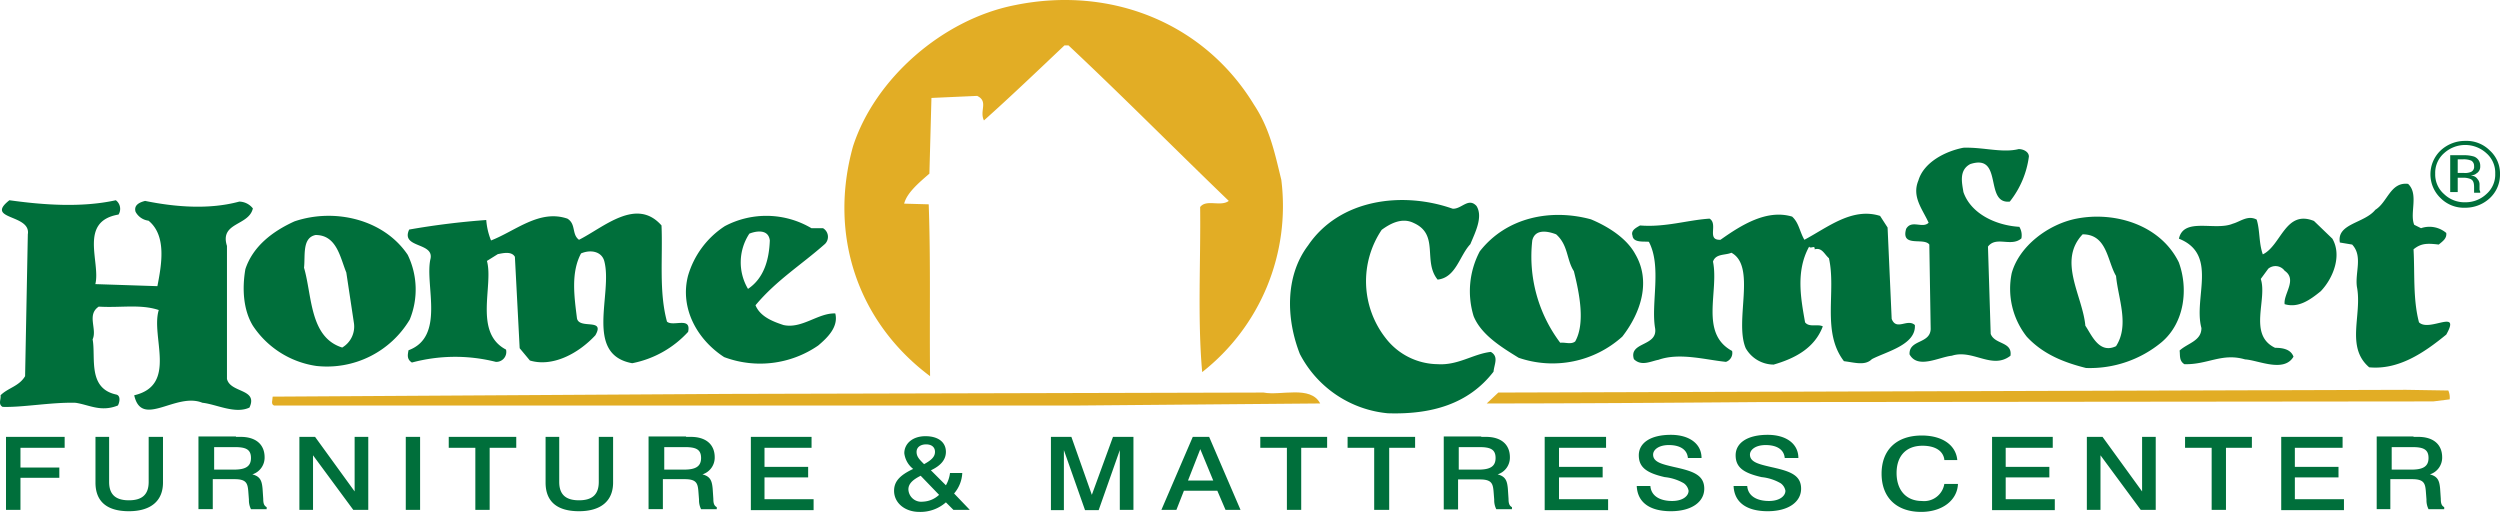
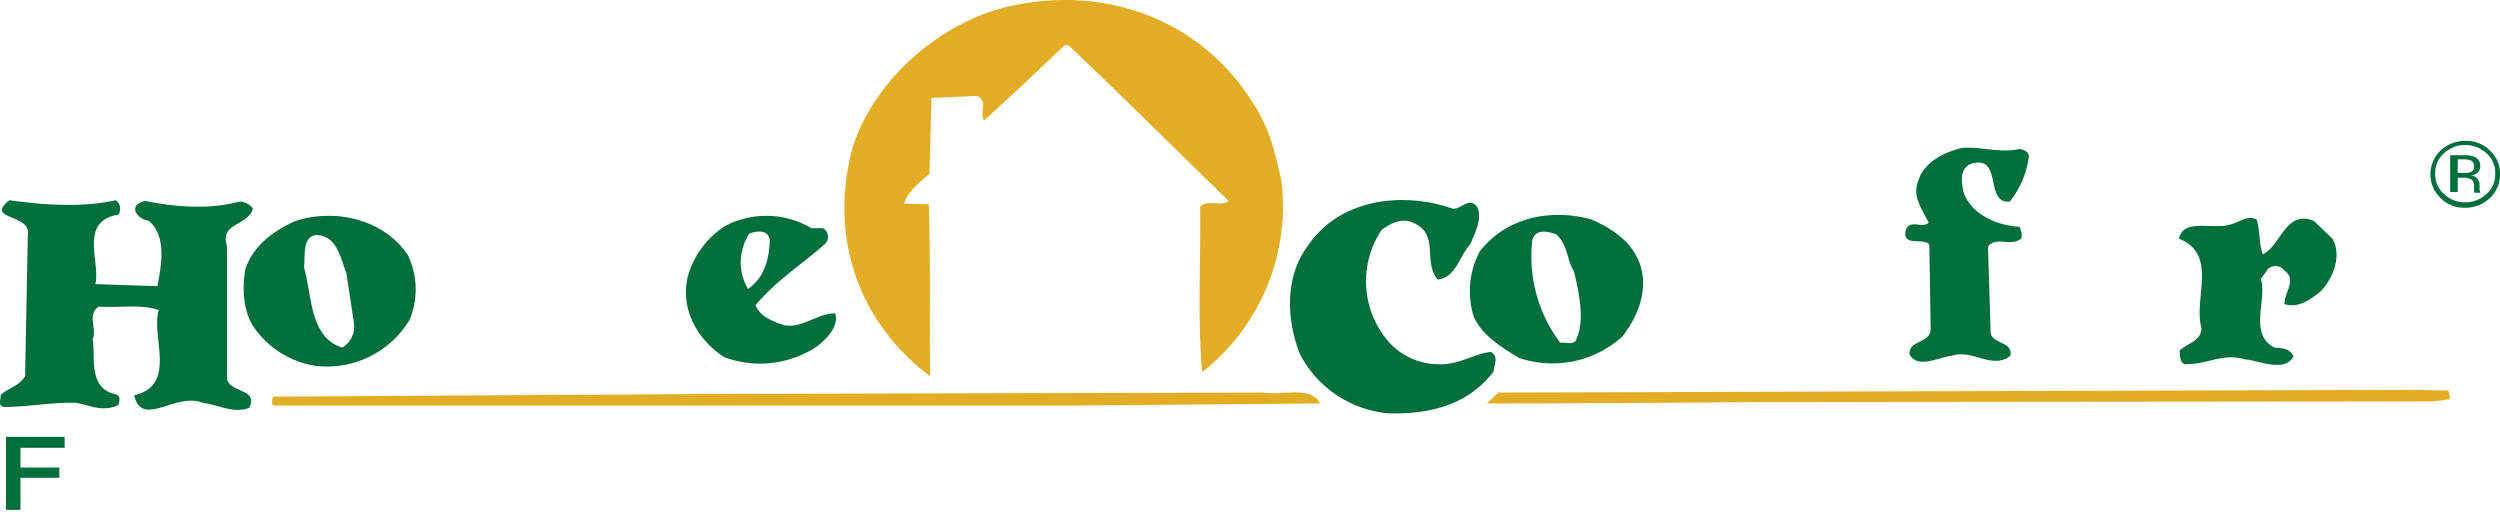
<svg xmlns="http://www.w3.org/2000/svg" viewBox="0 0 366.58 75.06">
  <defs>
    <style>.cls-1{fill:#e2ad25;}.cls-2{fill:#006f3b;}</style>
  </defs>
  <title>Asset 1</title>
  <g id="Layer_2" data-name="Layer 2">
    <g id="Layer_1-2" data-name="Layer 1">
      <path class="cls-1" d="M183.88,15.36c2.3,3.5,3,6.9,4,11a30.94,30.94,0,0,1-11.6,28.2c-.7-7.8-.2-16.3-.3-24.2.9-1.2,3,0,4.2-.9-7.9-7.6-15.4-15.2-23.5-22.8h-.6c-3.9,3.7-8.1,7.7-11.8,11-.7-1.4.7-2.8-1-3.6l-6.7.3-.3,11.1c-1.5,1.3-3.3,2.8-3.7,4.4l3.6.1c.3,8.6.1,16.2.2,25.2-10.7-8-14.9-20.8-11.3-33.7,3.2-9.9,13.1-18.6,23.7-20.7,14.1-2.9,27.8,2.6,35.1,14.6M359,57.26a2.55,2.55,0,0,1,.2,1.3l-2.4.3-99.2.1c-12.8.1-26.7.2-39.6.2l1.7-1.6,133.1-.4Z" />
      <path class="cls-1" d="M193.58,59.16l-35.3.3H40.18c-.5-.2-.2-.8-.2-1.3l66.8-.4,78.5-.2c2.5.5,6.9-1.1,8.3,1.6" />
      <path class="cls-2" d="M296,21.86c.7,0,1.5.4,1.5,1.1a13.42,13.42,0,0,1-2.8,6.6c-3.8.4-.9-7.1-5.8-5.5-1.7.9-1.2,2.8-1,4.1,1.1,3.2,4.8,4.9,8.2,5.1a2.39,2.39,0,0,1,.3,1.7c-1.5,1.3-3.7-.4-4.9,1.2l.4,12.8c.6,1.6,3.2,1.1,2.9,3.2-2.7,2.1-5.5-1-8.6,0-1.9.2-5,2-6.2-.2-.1-2.2,3-1.5,3.1-3.7l-.2-12.4c-.8-1.1-4.2.5-3.4-2.3.8-1.4,2.4,0,3.3-.9-.9-2-2.5-3.8-1.5-6.2.8-2.7,4-4.3,6.6-4.8,2.9-.1,5.7.8,8.1.2" />
-       <path class="cls-2" d="M355,33.46a3.8,3.8,0,0,1,3.7.7c.1.8-.5,1.2-1.1,1.7-1.7-.2-2.6-.2-3.7.7.2,3.5-.1,7.3.8,10.7,1.5,1.5,6.2-2.1,4,1.8-3.3,2.7-7,5.2-11.3,4.8-3.5-3-1-7.7-1.8-11.8-.3-2.1.9-4.5-.7-6.2l-1.8-.3c-.5-2.8,3.6-2.8,5.2-4.8,1.8-1.1,2.2-4.1,4.8-3.8,1.6,1.5.2,4.3.9,6Z" />
      <path class="cls-2" d="M342,35c1.4,2.4.2,5.7-1.7,7.7-1.6,1.3-3.3,2.5-5.3,1.9-.2-1.5,1.9-3.6,0-4.9a1.66,1.66,0,0,0-2.4-.3l-1.1,1.5c1,3-1.9,8.2,2.1,10.1,1.1,0,2.3.2,2.7,1.3-1.4,2.4-5.2.5-7.1.4-3.4-1-5.5.8-8.9.7-.8-.5-.6-1.3-.7-2,1.2-1.1,3.2-1.4,3.2-3.3-1.2-4.4,2.5-10.8-3.3-13.1.7-3.2,5.3-1.1,7.9-2.2,1.1-.3,2.2-1.3,3.5-.6.5,1.6.3,3.4.9,5.1,2.7-1.3,3.3-6.6,7.5-4.9Zm-129-4.4c1.3.1,2.3-1.7,3.5-.4,1,1.6-.2,3.9-.9,5.6-1.6,1.7-2.1,4.9-4.8,5.2-2.2-2.7.3-6.6-3.5-8.3-1.8-.9-3.6.2-4.7,1a13.52,13.52,0,0,0,.6,15.9,9.76,9.76,0,0,0,7.6,3.8c3,.2,5.2-1.5,7.8-1.8,1.2.7.5,1.8.4,2.9-3.7,4.8-9.2,6.3-15.5,6.1a16.23,16.23,0,0,1-12.9-8.7c-2-5.1-2.2-11.4,1.2-15.9,4.6-6.8,13.8-8,21.2-5.4" />
-       <path class="cls-2" d="M277.38,46.76c.7,1.8,2.3-.1,3.4.9.2,2.9-4.2,3.9-6.3,5-1,1-2.5.5-4.1.3-3.3-4.3-1.1-10.2-2.2-15.1-.7-.6-1-1.6-2.1-1.3.1-.7-.6,0-.8-.4-2,3.6-1.2,7.7-.6,11.1.6.8,1.9.2,2.6.6-1.2,3.2-4.1,4.7-7.2,5.6a4.75,4.75,0,0,1-4.1-2.4c-1.7-4,1.6-12-2.1-14-.9.4-2.3.1-2.7,1.3.9,4.4-2,10.5,2.8,13.1a1.37,1.37,0,0,1-.9,1.6c-3-.3-6.8-1.4-9.9-.3-1.1.2-2.5,1-3.6-.1-.8-2.6,3.6-1.8,3.1-4.6-.6-3.6,1-9-.9-12.6-.6-.1-2.3.2-2.4-.9-.3-.8.6-1.2,1.1-1.5,3.7.3,7-.8,10.2-1,1.3.8-.5,3.2,1.6,3.1,3.1-2.2,6.8-4.5,10.5-3.4,1,.9,1.1,2.2,1.8,3.4,3.4-1.8,7-4.8,11.1-3.5l1.1,1.7Zm42.1-8.3c1.4,3.8.9,8.8-2.5,11.7a16.48,16.48,0,0,1-11.1,3.8c-3.2-.8-6.3-2-8.7-4.6a11.35,11.35,0,0,1-2.2-9.3c1.1-4,5.4-7.2,9.5-8,5.6-1.1,12.3.9,15,6.4m-14.1-4.1c-3.7,3.9,0,9,.4,13.4.9,1.3,2,4.2,4.5,3,2-3.1.3-7,0-10.3-1.3-2.2-1.3-6.1-4.9-6.1" />
      <path class="cls-2" d="M239.78,37.26c2.3,3.9.9,8.5-1.9,12.1a15.29,15.29,0,0,1-15.2,3.1c-2.6-1.6-5.5-3.4-6.6-6.1a12.49,12.49,0,0,1,.9-9.5c3.9-5,10.4-6.3,16.3-4.7,2.4,1,5.2,2.7,6.5,5.1m-11.6-2.9c-1.3-.5-3.1-.8-3.5.9a21,21,0,0,0,4.1,15c.7-.1,1.6.3,2.2-.2,1.5-2.7.6-7.1-.2-10.3-1.1-1.7-.8-3.8-2.6-5.4m-191.1-3.8c-.6,2.6-4.9,2-3.8,5.5v19.5c.5,2.1,4.6,1.4,3.3,4.2-2.1,1-4.9-.5-6.9-.7-3.9-1.6-8.9,3.8-10-1.1,6.4-1.5,2.4-8.6,3.6-12.5-2.7-.9-5.6-.3-8.8-.5-1.8,1.2-.2,3.3-.9,4.8.5,2.6-.8,7.2,3.5,8.1.7.2.4,1.3.2,1.6-2.5,1-4.2-.1-6.2-.4-3.5-.1-7.8.7-10.7.6-.7-.4-.2-1.1-.3-1.7,1.1-1.1,2.7-1.3,3.6-2.8l.4-20.8c.5-3-6.4-2.1-2.7-5,5,.7,10.6,1.1,15.6,0a1.57,1.57,0,0,1,.4,2.1c-5.9,1-2.6,7-3.4,10.2l9.1.3c.6-3.1,1.4-7.4-1.3-9.6a2.5,2.5,0,0,1-1.9-1.3c-.3-1,.6-1.4,1.4-1.6,4.4.9,9.4,1.3,13.8.1a2.61,2.61,0,0,1,2,1" />
-       <path class="cls-2" d="M97,33.06c.2,4.7-.4,9.7.8,14.1.9.8,3.6-.8,3.1,1.5a15,15,0,0,1-8.2,4.6c-7.1-1.3-2.8-10.2-4.1-15-.4-1.4-2-1.7-3.4-1.1-1.5,2.8-1,6.3-.6,9.5.3,1.7,4.2-.1,2.7,2.5-2.5,2.7-6.3,4.7-9.6,3.7l-1.5-1.8-.7-13.4c-.5-.9-1.9-.5-2.5-.4l-1.6,1c1,3.6-2,10.5,2.8,13a1.46,1.46,0,0,1-1.5,1.8,24.42,24.42,0,0,0-12.3.1c-.8-.5-.6-1.2-.5-1.8,5.4-2,2.4-9.5,3.2-13.3.7-2.6-4.4-1.6-3.1-4.4a112.41,112.41,0,0,1,11.3-1.4,10.1,10.1,0,0,0,.7,3c3.6-1.4,7.1-4.6,11.2-3.2,1.3.8.6,2.3,1.7,3.1,3.6-1.8,8.4-6.3,12.1-2.1" />
      <path class="cls-2" d="M120.68,33.46a1.47,1.47,0,0,1,.3,2.3c-3.5,3.1-7.1,5.3-10.2,9,.7,1.7,2.6,2.4,4.1,2.9,2.7.6,5.1-1.8,7.6-1.7.5,2-1.2,3.6-2.5,4.7a15,15,0,0,1-13.8,1.7c-4-2.6-6.5-7.2-5.3-11.9a13,13,0,0,1,5.4-7.3,13,13,0,0,1,12.7.3Zm-10.8.8a7.64,7.64,0,0,0-.2,8.1c2.4-1.6,3.1-4.4,3.2-7.1-.2-1.7-2-1.4-3-1m-50.1,3.1a11.62,11.62,0,0,1,.3,9.5,14.14,14.14,0,0,1-13.7,6.8,13.48,13.48,0,0,1-9.3-5.9c-1.4-2.3-1.6-5.4-1.1-8.3,1.1-3.3,3.9-5.5,7.2-7,5.9-2,13.1-.3,16.6,4.9m-9,2.6c-.9-2.2-1.4-5.5-4.5-5.5-2,.4-1.5,3-1.7,4.8,1.2,4.1.8,10.2,5.6,11.7a3.57,3.57,0,0,0,1.7-3.7Zm313.8-17.5a3.8,3.8,0,0,1,1.3,3,3.8,3.8,0,0,1-1.3,3,4.47,4.47,0,0,1-3.1,1.2,4.3,4.3,0,0,1-3.1-1.2,3.8,3.8,0,0,1-1.3-3,3.8,3.8,0,0,1,1.3-3,4.6,4.6,0,0,1,6.2,0m.5-.4a4.82,4.82,0,0,0-3.6-1.4,5.24,5.24,0,0,0-3.6,1.4,4.83,4.83,0,0,0,0,7,4.82,4.82,0,0,0,3.6,1.4,5.24,5.24,0,0,0,3.6-1.4,4.69,4.69,0,0,0,1.5-3.5,4.54,4.54,0,0,0-1.5-3.5m-2.9,3.2a2.22,2.22,0,0,1-.9.1h-.9v-2h.8a2.87,2.87,0,0,1,1.2.2.89.89,0,0,1,.4.8.8.8,0,0,1-.6.9m-2.8,2.9h1v-2.1h.8a2.68,2.68,0,0,1,1.1.2c.4.2.5.6.5,1.2v.8h.9v-.1a.77.77,0,0,0-.1-.3v-.8a1.14,1.14,0,0,0-.3-.8,1.1,1.1,0,0,0-1-.5c.3-.1.6-.1.8-.3a1.15,1.15,0,0,0,.6-1.1,1.42,1.42,0,0,0-.9-1.4,4.87,4.87,0,0,0-1.5-.2h-2v5.4ZM9.48,64.06v1.6H3v2.9h5.7v1.5H3v4.7H.88V64.06Z" />
-       <path class="cls-2" d="M16,64.06v6.6c0,1.8.9,2.7,2.9,2.7s2.9-.9,2.9-2.7v-6.6h2.1v6.7c0,2.7-1.8,4.2-5,4.2s-4.9-1.4-4.9-4.2v-6.7Zm18.6,0h.7c2.2,0,3.5,1.1,3.5,3a2.58,2.58,0,0,1-1.8,2.5c1.2.3,1.4,1,1.5,2.1l.1,1.5c0,.6.1,1,.5,1.2v.3h-2.3a2.9,2.9,0,0,1-.3-1.4l-.1-1.3c-.1-1.1-.3-1.7-2-1.7h-3.2v4.4h-2.1V64h5.5Zm-3.3,4.8h3c1.6,0,2.5-.4,2.5-1.7s-.8-1.6-2.4-1.6h-3v3.3Zm14.9-4.8,5.8,8v-8h2v10.7h-2.2l-5.9-8v8h-2V64.06Zm15.4,10.7h-2.1V64.06h2.1Zm14.1-10.7v1.6h-3.9v9.1h-2.1v-9.1h-3.9v-1.6Zm6.3,0v6.6c0,1.8.9,2.7,2.9,2.7s2.9-.9,2.9-2.7v-6.6h2.1v6.7c0,2.7-1.8,4.2-5,4.2s-4.9-1.4-4.9-4.2v-6.7Zm18.6,0h.7c2.2,0,3.5,1.1,3.5,3a2.58,2.58,0,0,1-1.8,2.5c1.2.3,1.4,1,1.5,2.1l.1,1.5c0,.6.1,1,.5,1.2v.3h-2.3a2.9,2.9,0,0,1-.3-1.4l-.1-1.3c-.1-1.1-.3-1.7-2-1.7h-3.2v4.4h-2.1V64h5.5Zm-3.3,4.8h3c1.6,0,2.5-.4,2.5-1.7s-.8-1.6-2.4-1.6h-3v3.3Zm21.7-4.8v1.6h-6.9v2.8h6.4V70h-6.4v3.2h7.2v1.6h-9.2V64.06Zm19.7,7.1a4.78,4.78,0,0,0,.6-1.8h1.8a4.94,4.94,0,0,1-1.2,3l2.3,2.4h-2.4l-1.1-1.1a5.64,5.64,0,0,1-3.9,1.4c-2.1,0-3.7-1.3-3.7-3.1,0-1.4.9-2.3,2.8-3.2a3.43,3.43,0,0,1-1.3-2.3c0-1.4,1.2-2.5,3.1-2.5s3,.9,3,2.3c0,1.1-.7,2-2.2,2.7Zm-3.7-1.4c-1.2.6-1.8,1.2-1.8,2a1.88,1.88,0,0,0,2.1,1.8,3.69,3.69,0,0,0,2.4-1Zm2.1-3.5c0-.7-.5-1.1-1.3-1.1s-1.4.4-1.4,1.1.4,1.1,1.1,1.8c1.1-.6,1.6-1.1,1.6-1.8m20-2.2,3,8.5,3.1-8.5h3v10.7h-2V66l-3.1,8.8h-2L156,66v8.8h-1.9V64.06h3Zm20.2,0,4.6,10.7h-2.2l-1.2-2.8h-4.9l-1.1,2.8h-2.2l4.6-10.7h2.4Zm-3.1,6.4h3.7l-1.9-4.6Zm20.4-6.4v1.6h-3.8v9.1h-2.1v-9.1h-3.9v-1.6Zm12.9,0v1.6h-3.8v9.1h-2.2v-9.1h-3.9v-1.6Zm9.7,0h.7c2.2,0,3.5,1.1,3.5,3a2.58,2.58,0,0,1-1.8,2.5c1.2.3,1.4,1,1.5,2.1l.1,1.5c0,.6.1,1,.5,1.2v.3h-2.3a2.9,2.9,0,0,1-.3-1.4L219,72c-.1-1.1-.3-1.7-2-1.7h-3.2v4.4h-2.1V64h5.5Zm-3.4,4.8h3c1.6,0,2.5-.4,2.5-1.7s-.8-1.6-2.4-1.6h-3v3.3Zm21.7-4.8v1.6h-6.9v2.8H235V70h-6.4v3.2h7.2v1.6h-9.3V64.06Zm12,3.1c-.1-1.2-1.1-1.9-2.8-1.9-1.5,0-2.3.7-2.3,1.4,0,1.1,1.3,1.4,3,1.8,2.7.6,4.5,1.1,4.5,3.2,0,1.9-1.8,3.3-4.9,3.3s-4.9-1.3-5-3.7h2c.1,1.4,1.3,2.2,3.2,2.2,1.5,0,2.4-.7,2.4-1.5a1.72,1.72,0,0,0-.7-1.1,7,7,0,0,0-2.8-.9c-2.6-.6-3.8-1.4-3.8-3.2s1.7-3,4.7-3c2.7,0,4.5,1.3,4.5,3.4h-2Zm14.2,0c-.1-1.2-1.1-1.9-2.8-1.9-1.5,0-2.3.7-2.3,1.4,0,1.1,1.3,1.4,3,1.8,2.7.6,4.5,1.1,4.5,3.2,0,1.9-1.8,3.3-4.9,3.3s-4.9-1.3-5-3.7h2c.1,1.4,1.3,2.2,3.2,2.2,1.5,0,2.4-.7,2.4-1.5a1.72,1.72,0,0,0-.7-1.1,7,7,0,0,0-2.8-.9c-2.6-.6-3.8-1.4-3.8-3.2s1.7-3,4.7-3c2.7,0,4.5,1.3,4.5,3.4h-2Zm23.4.2c-.2-1.3-1.4-2-3.2-2-2.4,0-3.8,1.5-3.8,4s1.4,4.1,3.7,4.1a3,3,0,0,0,3.3-2.5h2c-.1,2.4-2.3,4.1-5.4,4.1-3.6,0-5.8-2.1-5.8-5.6s2.2-5.6,5.9-5.6c3,0,5,1.4,5.2,3.6h-1.9Zm15.9-3.3v1.6h-6.9v2.8h6.4V70h-6.4v3.2h7.2v1.6h-9.2V64.06Zm7.3,0,5.8,8v-8h2v10.7h-2.2l-5.9-8v8h-2V64.06Zm21.9,0v1.6h-3.8v9.1h-2.1v-9.1h-3.9v-1.6Zm13.3,0v1.6h-7v2.8h6.4V70h-6.4v3.2h7.2v1.6h-9.2V64.06Zm10.4,0h.7c2.2,0,3.5,1.1,3.5,3a2.58,2.58,0,0,1-1.8,2.5c1.2.3,1.4,1,1.5,2.1l.1,1.5c0,.6.1,1,.5,1.2v.3h-2.3a2.9,2.9,0,0,1-.3-1.4l-.1-1.3c-.1-1.1-.3-1.7-2-1.7h-3.2v4.4h-2V64h5.4Zm-3.3,4.8h3c1.6,0,2.5-.4,2.5-1.7s-.8-1.6-2.4-1.6h-3v3.3Z" />
    </g>
  </g>
</svg>